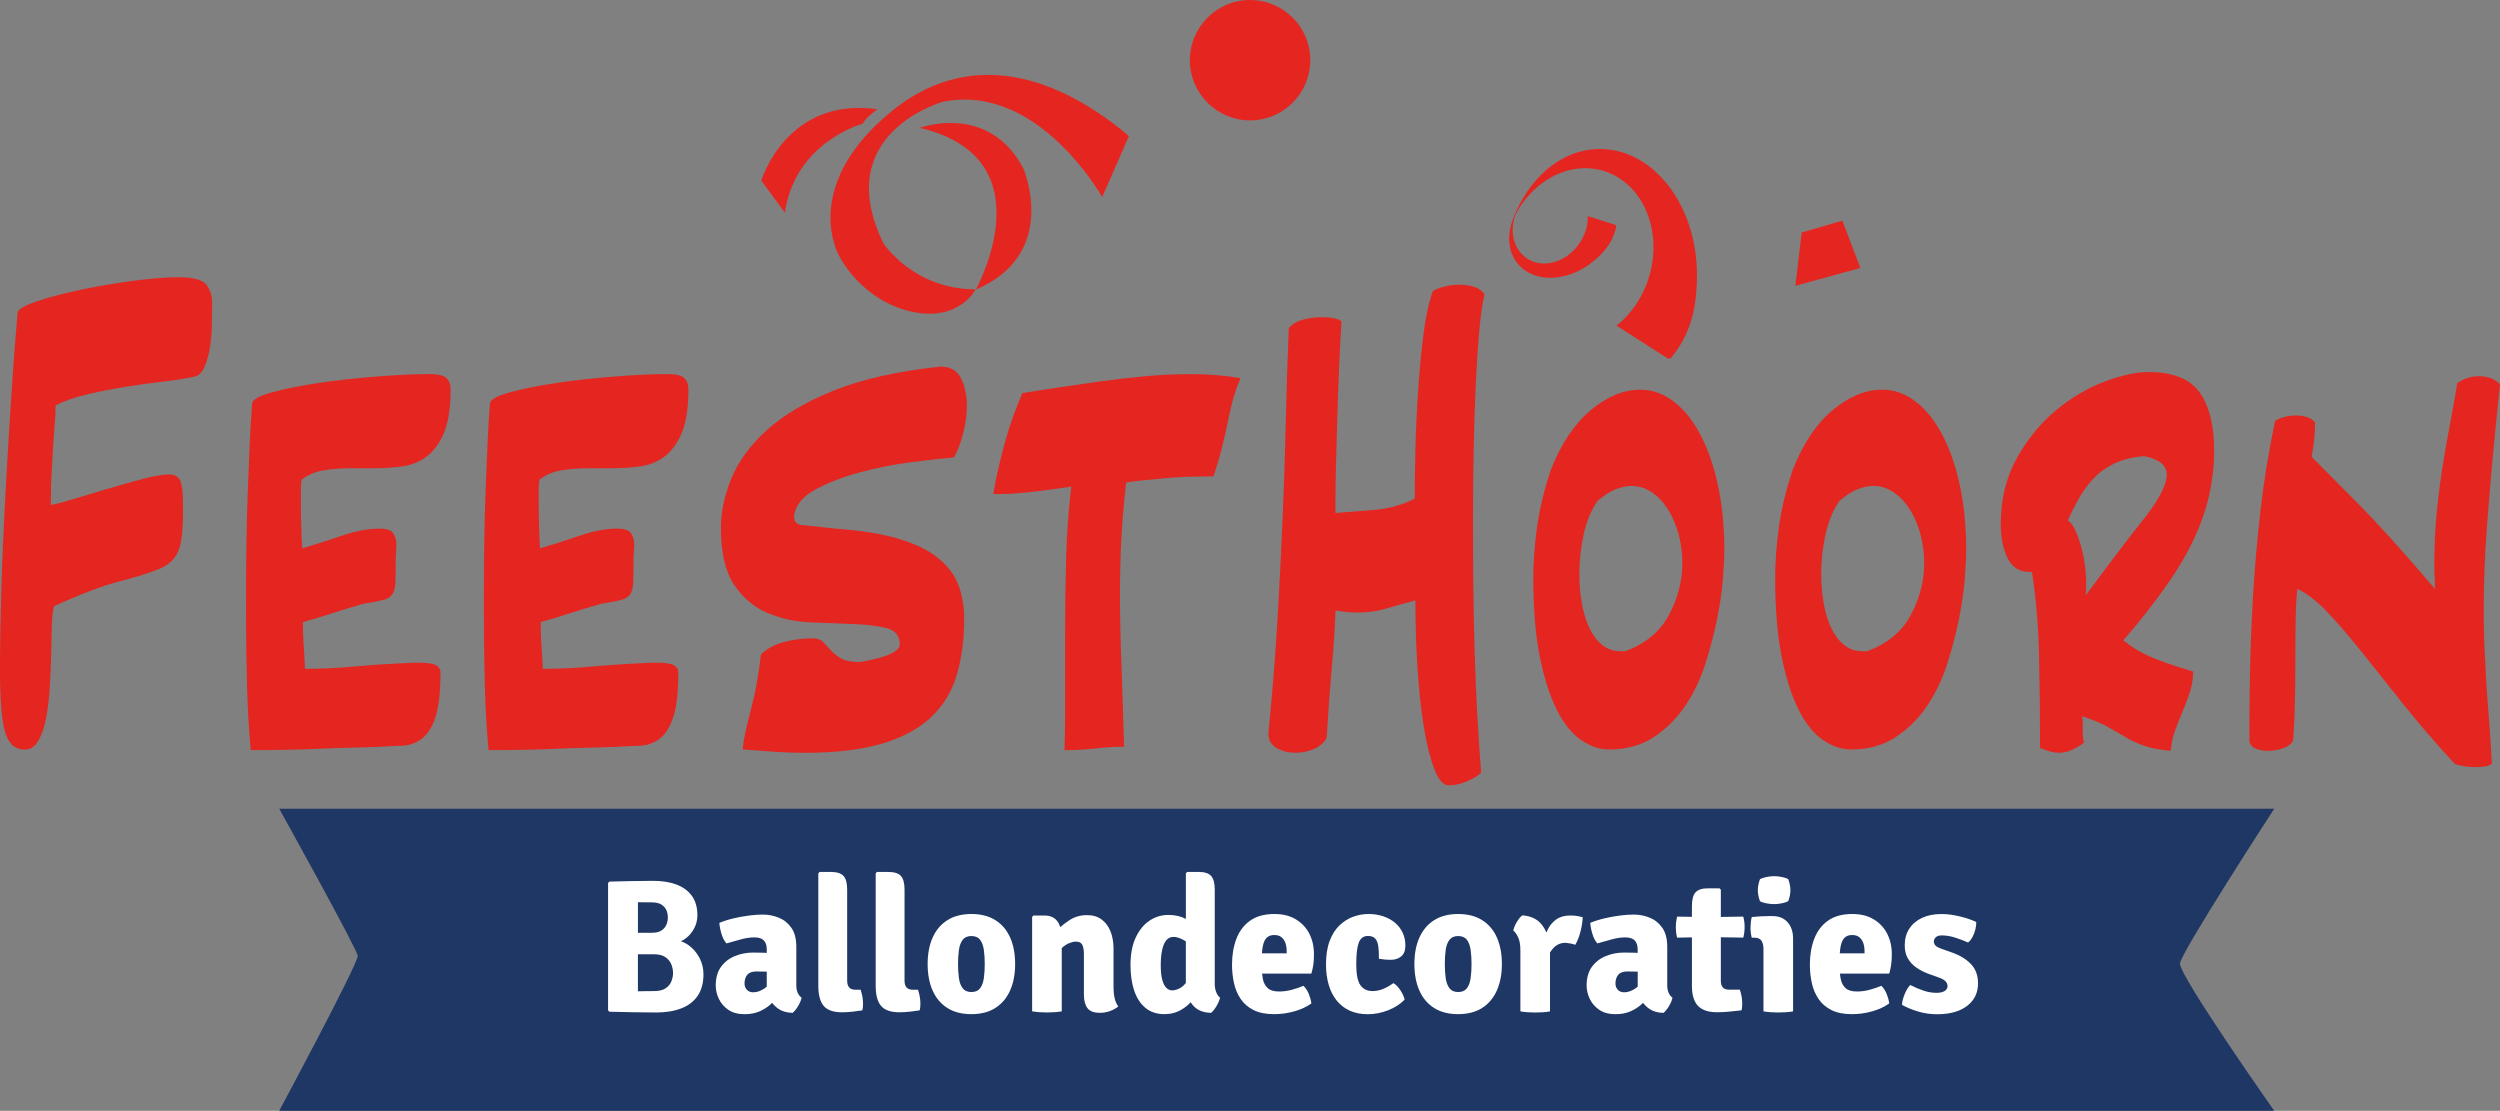
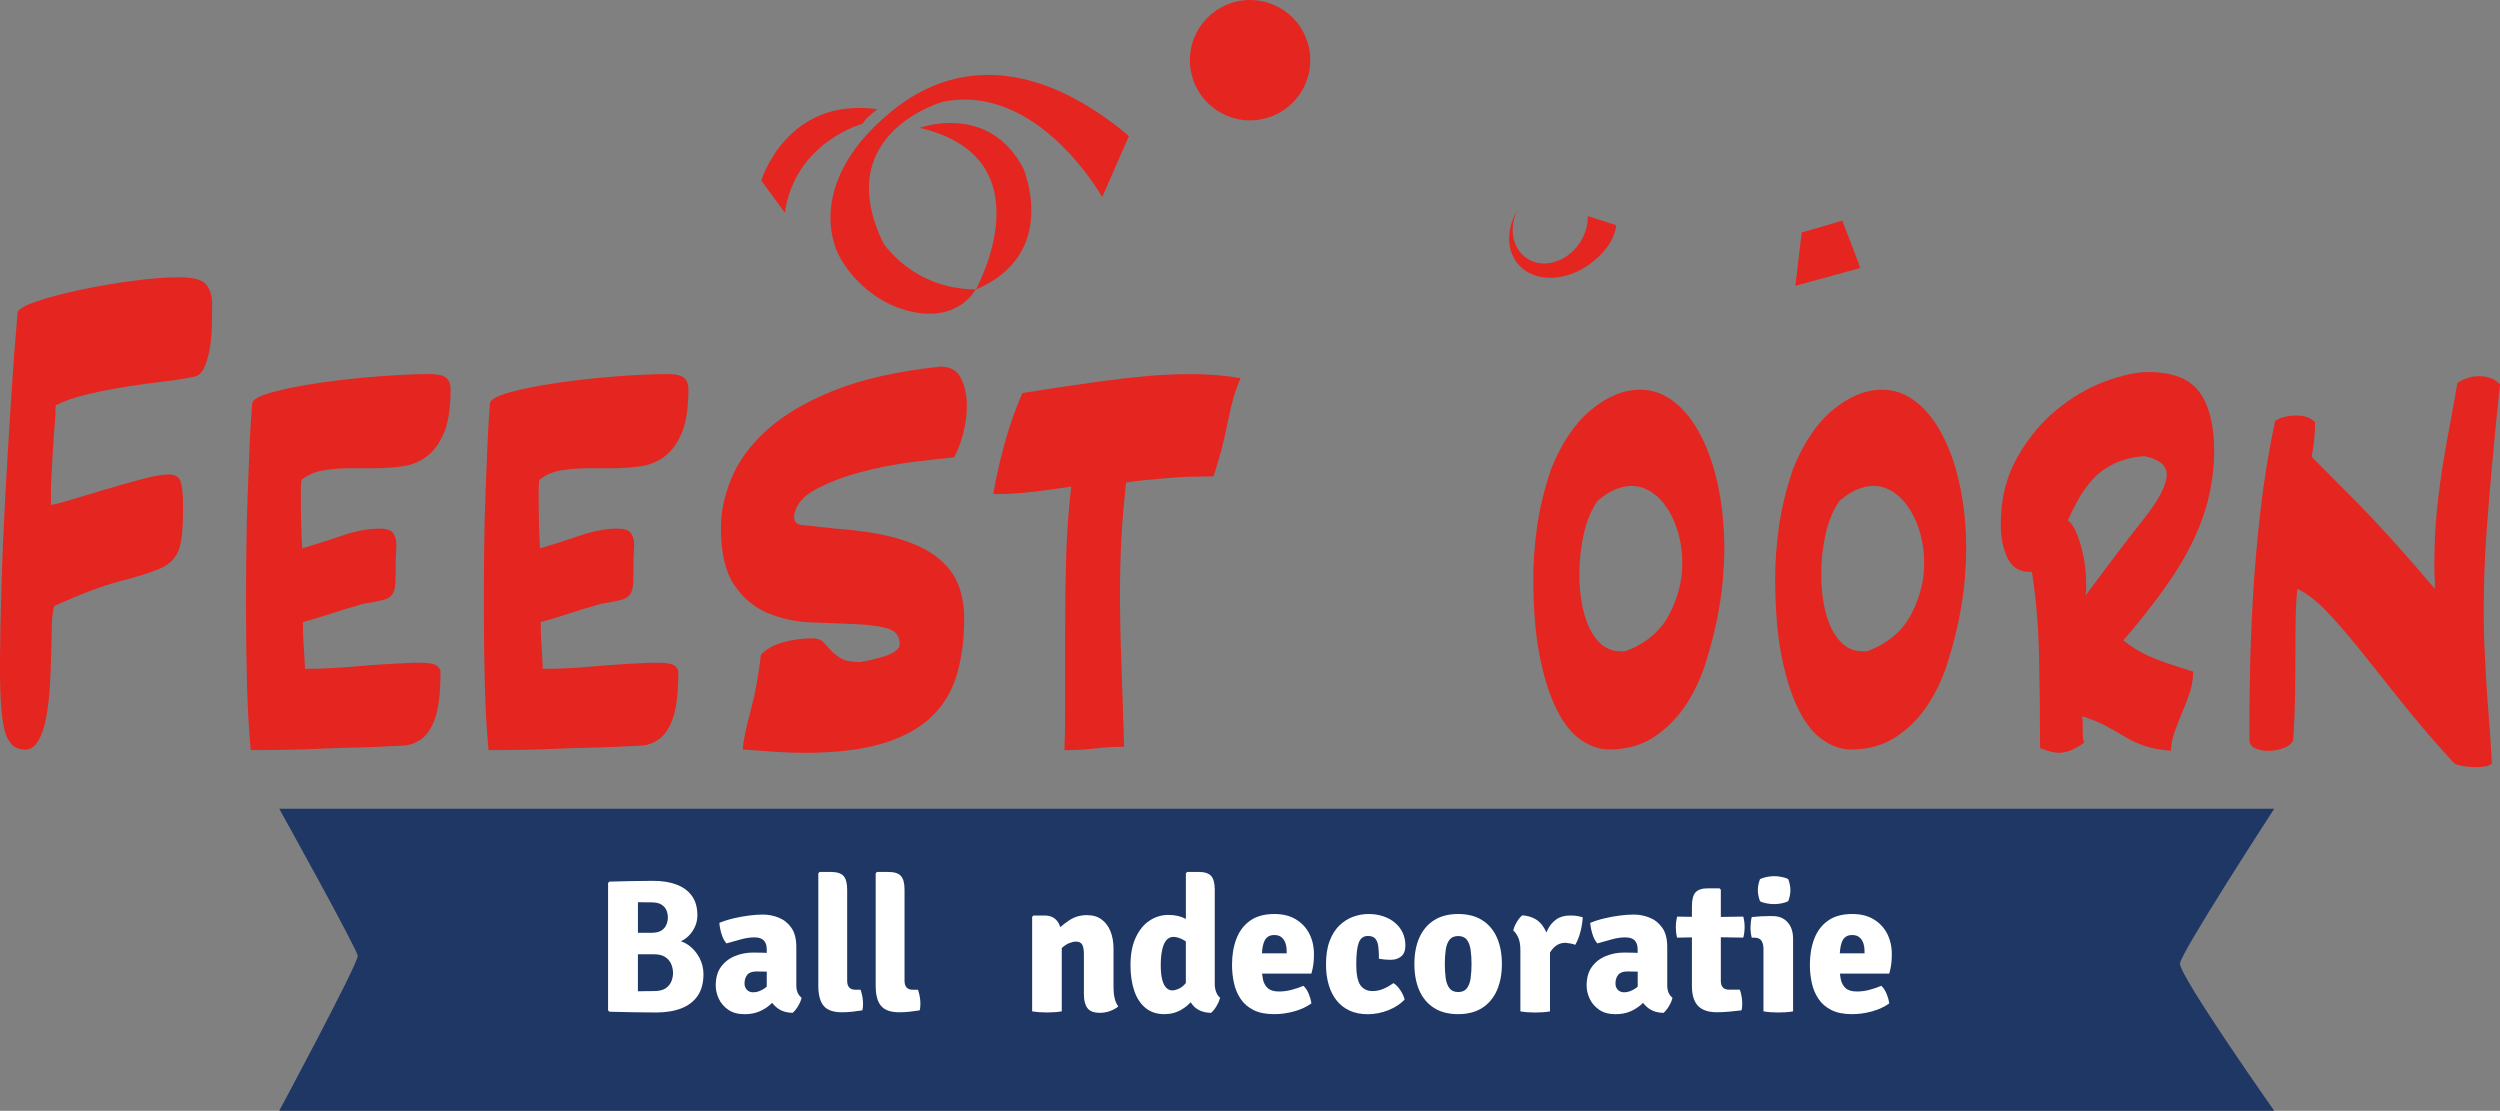
<svg xmlns="http://www.w3.org/2000/svg" width="839.74px" height="373.11px" viewBox="0 0 839.74 373.11" version="1.1">
  <rect x="0" y="0" width="839.74" height="373.11" fill="#808080" stroke="none" />
  <title>Feesthoorn logo kleur_rgb</title>
  <g id="Page-1" stroke="none" stroke-width="1" fill="none" fill-rule="evenodd">
    <g id="Feesthoorn-logo-kleur_rgb" transform="translate(0, 0)">
      <g id="Group" transform="translate(0, -0)" fill="#E52520" fill-rule="nonzero">
        <g transform="translate(0, 93.13)">
          <path d="M12.08,8.19 C16.02,6.82 20.84,5.54 26.53,4.32 C32.22,3.11 38.14,2.08 44.28,1.25 C50.42,0.42 55.7,0 60.1,0 C64.95,0 68.03,0.84 69.32,2.5 C70.61,4.17 71.25,6.29 71.25,8.87 C71.25,11.45 71.21,14.1 71.14,16.84 C71.06,19.57 70.8,22.15 70.34,24.58 C69.88,27.01 69.24,29.06 68.41,30.72 C67.57,32.39 66.4,33.3 64.88,33.45 C62.15,34.06 58.81,34.59 54.87,35.04 C50.92,35.5 46.79,36.06 42.47,36.75 C38.15,37.43 33.86,38.27 29.61,39.25 C25.36,40.24 21.72,41.49 18.69,43.01 C18.69,44.98 18.58,47.26 18.35,49.84 C18.12,52.42 17.93,55.11 17.78,57.92 C17.63,60.73 17.47,63.46 17.32,66.11 C17.17,68.77 17.09,71.23 17.09,73.51 L17.09,76.47 C18.3,76.32 20.65,75.71 24.15,74.65 C27.64,73.59 31.43,72.45 35.53,71.24 C39.63,70.03 43.64,68.89 47.59,67.83 C51.53,66.77 54.57,66.24 56.69,66.24 C58.81,66.24 60.14,67.04 60.67,68.63 C61.2,70.22 61.47,72.69 61.47,76.03 L61.47,79.22 C61.47,85.44 60.9,89.8 59.76,92.31 C58.62,94.81 56.5,96.71 53.39,98 C50.28,99.29 45.92,100.66 40.3,102.1 C34.69,103.54 27.33,106.31 18.22,110.41 C17.76,111.78 17.5,113.94 17.42,116.9 C17.34,119.86 17.27,123.12 17.19,126.69 C17.11,130.26 16.96,133.94 16.73,137.73 C16.5,141.52 16.08,144.98 15.48,148.08 C14.87,151.19 14,153.73 12.86,155.7 C11.72,157.67 10.24,158.66 8.42,158.66 C5.08,158.66 2.84,156.69 1.71,152.74 C0.57,148.8 -5.68434189e-14,141.82 -5.68434189e-14,131.8 C-5.68434189e-14,124.06 0.15,115.04 0.46,104.72 C0.76,94.4 1.22,83.78 1.82,72.86 C2.42,61.94 3.07,51.16 3.75,40.54 C4.43,29.92 5.15,20.36 5.91,11.86 C6.09,10.77 8.13,9.55 12.08,8.19 Z" id="Path" />
          <path d="M101.06,71.23 C101.06,72.29 101.06,73.43 101.06,74.64 C101.06,77.22 101.1,79.99 101.17,82.95 C101.24,85.91 101.36,88.6 101.51,91.03 C105.76,89.82 110.19,88.41 114.82,86.82 C119.45,85.23 123.66,84.43 127.45,84.43 C129.88,84.43 131.43,84.96 132.12,86.02 C132.8,87.08 133.14,88.37 133.14,89.89 C133.14,90.65 133.1,91.48 133.03,92.39 C132.95,93.3 132.92,94.14 132.92,94.89 L132.92,95.57 C132.92,98.61 132.88,100.96 132.81,102.63 C132.73,104.3 132.39,105.59 131.79,106.5 C131.18,107.41 130.12,108.06 128.6,108.43 C127.08,108.81 124.88,109.23 122,109.68 C117.75,110.9 114.15,112 111.19,112.98 C108.23,113.97 105.08,114.91 101.75,115.82 C101.75,118.7 101.82,121.17 101.98,123.22 C102.13,125.27 102.28,128.04 102.44,131.53 C107.75,131.53 113.36,131.27 119.28,130.73 C125.2,130.2 131.72,129.78 138.85,129.48 L141.13,129.48 C143.86,129.48 145.68,129.79 146.59,130.39 C147.5,131 147.96,131.76 147.96,132.67 C147.96,139.35 147.39,144.39 146.25,147.8 C145.11,151.21 143.56,153.64 141.58,155.08 C139.61,156.52 137.41,157.28 134.98,157.36 C132.55,157.44 130.12,157.55 127.7,157.7 C123.91,157.85 120.34,157.97 117,158.04 C113.66,158.12 110.32,158.23 106.99,158.38 C103.65,158.53 100.16,158.65 96.52,158.72 C92.88,158.8 88.78,158.83 84.23,158.83 C83.62,152.61 83.21,145.37 82.98,137.1 C82.75,128.83 82.64,120.22 82.64,111.27 C82.64,104.6 82.68,97.96 82.75,91.36 C82.82,84.76 82.98,78.43 83.21,72.36 C83.44,66.29 83.67,60.72 83.89,55.63 C84.12,50.55 84.38,46.19 84.69,42.54 C84.69,41.17 86.89,39.89 91.29,38.67 C95.69,37.46 101,36.39 107.22,35.48 C113.44,34.57 119.96,33.85 126.79,33.32 C133.62,32.79 139.46,32.52 144.31,32.52 C147.19,32.52 149.09,32.98 150,33.88 C150.91,34.79 151.36,36.01 151.36,37.52 C151.36,43.74 150.64,48.6 149.2,52.09 C147.76,55.58 145.86,58.23 143.51,60.06 C141.16,61.88 138.46,63.02 135.43,63.47 C132.39,63.93 129.21,64.15 125.87,64.15 L117.9,64.15 C114.71,64.15 111.68,64.38 108.8,64.83 C105.92,65.29 103.41,66.35 101.29,68.02 C101.14,68.95 101.06,70.02 101.06,71.23 Z" id="Path" />
          <path d="M180.94,71.23 C180.94,72.29 180.94,73.43 180.94,74.64 C180.94,77.22 180.98,79.99 181.05,82.95 C181.12,85.91 181.24,88.6 181.39,91.03 C185.64,89.82 190.07,88.41 194.7,86.82 C199.33,85.23 203.54,84.43 207.33,84.43 C209.76,84.43 211.31,84.96 212,86.02 C212.68,87.08 213.02,88.37 213.02,89.89 C213.02,90.65 212.98,91.48 212.91,92.39 C212.83,93.3 212.8,94.14 212.8,94.89 L212.8,95.57 C212.8,98.61 212.76,100.96 212.69,102.63 C212.61,104.3 212.27,105.59 211.67,106.5 C211.06,107.41 210,108.06 208.48,108.43 C206.96,108.81 204.76,109.23 201.88,109.68 C197.63,110.9 194.03,112 191.07,112.98 C188.11,113.97 184.96,114.91 181.63,115.82 C181.63,118.7 181.7,121.17 181.86,123.22 C182.01,125.27 182.16,128.04 182.32,131.53 C187.63,131.53 193.24,131.27 199.16,130.73 C205.08,130.2 211.6,129.78 218.73,129.48 L221.01,129.48 C223.74,129.48 225.56,129.79 226.47,130.39 C227.38,131 227.84,131.76 227.84,132.67 C227.84,139.35 227.27,144.39 226.13,147.8 C224.99,151.21 223.44,153.64 221.46,155.08 C219.49,156.52 217.29,157.28 214.86,157.36 C212.43,157.44 210,157.55 207.58,157.7 C203.79,157.85 200.22,157.97 196.88,158.04 C193.54,158.12 190.2,158.23 186.87,158.38 C183.53,158.53 180.04,158.65 176.4,158.72 C172.76,158.8 168.66,158.83 164.11,158.83 C163.5,152.61 163.09,145.37 162.86,137.1 C162.63,128.83 162.52,120.22 162.52,111.27 C162.52,104.6 162.56,97.96 162.63,91.36 C162.7,84.76 162.86,78.43 163.09,72.36 C163.32,66.29 163.55,60.72 163.77,55.63 C164,50.55 164.26,46.19 164.57,42.54 C164.57,41.17 166.77,39.89 171.17,38.67 C175.57,37.46 180.88,36.39 187.1,35.48 C193.32,34.57 199.84,33.85 206.67,33.32 C213.5,32.79 219.34,32.52 224.19,32.52 C227.07,32.52 228.97,32.98 229.88,33.88 C230.79,34.79 231.24,36.01 231.24,37.52 C231.24,43.74 230.52,48.6 229.08,52.09 C227.64,55.58 225.74,58.23 223.39,60.06 C221.04,61.88 218.34,63.02 215.31,63.47 C212.27,63.93 209.09,64.15 205.75,64.15 L197.78,64.15 C194.59,64.15 191.56,64.38 188.68,64.83 C185.8,65.29 183.29,66.35 181.17,68.02 C181.02,68.95 180.94,70.02 180.94,71.23 Z" id="Path" />
          <path d="M306,62.12 C300.16,62.88 294.43,64.02 288.82,65.53 C283.21,67.05 278.27,68.94 274.03,71.22 C269.78,73.5 267.35,76.38 266.75,79.87 L266.75,80.55 C266.75,82.22 267.73,83.13 269.71,83.28 C271.68,83.43 275.25,83.81 280.41,84.42 C289.06,85.03 296.19,86.17 301.8,87.83 C307.41,89.5 311.85,91.66 315.11,94.32 C318.37,96.98 320.65,100.01 321.94,103.42 C323.23,106.83 323.87,110.59 323.87,114.68 C323.87,121.66 323.03,127.96 321.37,133.57 C319.7,139.19 316.82,143.93 312.72,147.79 C308.62,151.66 303.12,154.62 296.22,156.67 C289.31,158.72 280.63,159.74 270.16,159.74 C267.12,159.74 263.86,159.63 260.37,159.4 C256.88,159.17 253.24,158.91 249.45,158.6 C249.75,155.41 250.66,151.01 252.18,145.4 C253.69,139.79 254.83,133.57 255.59,126.74 C257.56,124.77 260.14,123.37 263.33,122.53 C266.52,121.7 269.62,121.28 272.66,121.28 C274.48,121.28 275.77,121.7 276.53,122.53 C277.29,123.37 278.12,124.28 279.03,125.26 C279.94,126.25 281.08,127.16 282.44,127.99 C283.81,128.83 285.93,129.24 288.81,129.24 C290.02,129.09 291.43,128.82 293.02,128.44 C294.61,128.06 296.09,127.64 297.46,127.19 C298.83,126.73 299.96,126.17 300.87,125.48 C301.78,124.8 302.23,124.08 302.23,123.32 C302.23,120.44 300.75,118.62 297.79,117.86 C294.83,117.1 291.11,116.65 286.64,116.49 C282.16,116.34 277.34,116.15 272.19,115.92 C267.03,115.69 262.21,114.63 257.74,112.73 C253.26,110.83 249.55,107.69 246.59,103.29 C243.63,98.89 242.15,92.52 242.15,84.17 C242.15,78.86 243.32,73.32 245.68,67.56 C248.03,61.8 252.01,56.37 257.63,51.29 C263.24,46.21 270.79,41.77 280.27,37.98 C289.75,34.19 301.62,31.53 315.89,30.01 C319.23,30.01 321.54,31.34 322.83,33.99 C324.12,36.65 324.76,39.72 324.76,43.21 C324.76,46.25 324.34,49.35 323.51,52.54 C322.67,55.73 321.65,58.38 320.44,60.51 C316.65,60.84 311.84,61.37 306,62.12 Z" id="Path" />
          <path d="M355.72,36.98 C360.27,36.3 365.01,35.61 369.94,34.93 C374.87,34.25 379.88,33.68 384.96,33.22 C390.04,32.76 395.01,32.54 399.87,32.54 C406.09,32.54 411.7,33 416.71,33.9 C415.04,37.54 413.6,42.47 412.39,48.69 C411.17,54.91 409.58,60.98 407.61,66.9 L405.56,66.9 C403.74,66.9 401.61,66.94 399.19,67.01 C396.76,67.09 394.3,67.24 391.79,67.47 C389.28,67.7 386.86,67.93 384.51,68.15 C382.16,68.38 380.07,68.64 378.25,68.95 C377.49,75.78 376.96,82.11 376.66,87.95 C376.35,93.79 376.2,99.9 376.2,106.27 C376.2,113.55 376.35,121.22 376.66,129.26 C376.96,137.3 377.26,146.78 377.57,157.71 L376.43,157.71 C374.15,157.71 371.31,157.9 367.9,158.28 C364.49,158.66 361.03,158.85 357.54,158.85 C357.69,154.75 357.77,150.81 357.77,147.02 C357.77,143.08 357.77,139.21 357.77,135.41 L357.77,119.71 C357.77,110.76 357.88,102.26 358.11,94.22 C358.34,86.18 358.91,78.21 359.82,70.32 C353.75,71.23 348.86,71.88 345.14,72.25 C341.42,72.63 338.27,72.82 335.7,72.82 L333.65,72.82 C334.41,68.12 335.62,62.66 337.29,56.43 C338.96,50.21 341.01,44.37 343.43,38.91 C347.07,38.31 351.17,37.66 355.72,36.98 Z" id="Path" />
-           <path d="M437.76,14.22 C439.81,13.69 441.89,13.42 444.02,13.42 C447.21,13.42 449.4,13.88 450.62,14.78 C450.32,19.33 450.05,24.26 449.82,29.57 C449.59,34.88 449.4,40.23 449.25,45.61 C449.1,51 448.95,56.27 448.8,61.43 C448.65,66.59 448.57,71.22 448.57,75.31 L448.57,79.18 C452.51,78.88 456.84,78.54 461.54,78.16 C466.24,77.78 470.79,76.53 475.2,74.41 C475.2,69.86 475.27,64.36 475.43,57.91 C475.58,51.46 475.89,44.86 476.34,38.11 C476.8,31.36 477.4,24.99 478.16,18.99 C478.92,13 479.98,8.18 481.35,4.54 C482.56,3.94 483.93,3.44 485.45,3.06 C486.96,2.68 488.56,2.49 490.23,2.49 C491.9,2.49 493.49,2.72 495.01,3.17 C496.52,3.63 497.74,4.46 498.65,5.67 C497.89,9.01 497.28,13.29 496.83,18.53 C496.38,23.76 495.99,29.68 495.69,36.28 C495.38,42.88 495.16,50.01 495.01,57.67 C494.86,65.33 494.78,73.26 494.78,81.45 C494.78,89.04 494.82,96.62 494.89,104.21 C494.97,111.8 495.12,119.27 495.35,126.63 C495.58,133.99 495.88,141.05 496.26,147.79 C496.64,154.54 497.06,160.72 497.51,166.34 C496.75,167.25 495.27,168.2 493.07,169.18 C490.87,170.16 488.71,170.66 486.59,170.66 C484.77,170.66 483.14,168.76 481.7,164.97 C480.26,161.18 479.08,156.36 478.17,150.52 C477.26,144.68 476.58,138.2 476.12,131.06 C475.66,123.93 475.44,116.95 475.44,110.12 L475.44,108.53 C471.49,109.59 468.12,110.54 465.31,111.37 C462.5,112.21 459.28,112.62 455.64,112.62 C453.67,112.62 451.32,112.39 448.59,111.94 C448.44,117.1 448.02,123.51 447.34,131.17 C446.66,138.83 446.09,146.68 445.63,154.72 C444.72,156.39 443.27,157.64 441.31,158.47 C439.34,159.3 437.29,159.72 435.17,159.72 C432.74,159.72 430.62,159.19 428.8,158.13 C426.98,157.07 426.07,155.48 426.07,153.35 L426.07,152.89 C427.44,139.09 428.46,126.26 429.14,114.43 C429.82,102.6 430.39,91.26 430.85,80.41 C431.31,69.56 431.65,59.02 431.88,48.78 C432.11,38.54 432.45,27.96 432.9,17.03 C434.08,15.7 435.72,14.75 437.76,14.22 Z" id="Path" />
          <path d="M534.37,44.6 C539.83,40.05 545.37,37.77 550.98,37.77 C555.08,37.77 558.87,39.13 562.36,41.87 C565.85,44.6 568.85,48.39 571.35,53.25 C573.85,58.11 575.79,63.8 577.15,70.32 C578.52,76.84 579.2,83.97 579.2,91.71 C579.2,93.84 579.05,96.94 578.74,101.04 C578.43,105.14 577.79,109.65 576.81,114.58 C575.82,119.51 574.49,124.59 572.83,129.83 C571.16,135.06 568.88,139.81 566,144.05 C563.12,148.3 559.59,151.79 555.42,154.52 C551.25,157.25 546.28,158.62 540.51,158.62 C537.32,158.62 534.17,157.56 531.07,155.43 C527.96,153.31 525.23,149.89 522.88,145.19 C520.53,140.49 518.63,134.53 517.19,127.32 C515.75,120.12 515.03,111.35 515.03,101.03 C515.03,95.72 515.45,90.03 516.28,83.96 C517.11,77.89 518.67,71.44 520.95,64.62 C524.43,55.83 528.91,49.15 534.37,44.6 Z M531.98,86.25 C530.99,90.65 530.5,95.13 530.5,99.68 C530.5,103.02 530.76,106.24 531.3,109.35 C531.83,112.46 532.67,115.23 533.8,117.66 C534.94,120.09 536.38,122.02 538.12,123.46 C539.86,124.9 541.95,125.62 544.38,125.62 L545.97,125.62 C552.8,123.04 557.69,118.95 560.65,113.33 C563.61,107.72 565.09,101.95 565.09,96.03 C565.09,92.69 564.67,89.47 563.84,86.36 C563,83.25 561.83,80.48 560.31,78.05 C558.79,75.62 556.97,73.69 554.85,72.25 C552.72,70.81 550.45,70.09 548.02,70.09 C546.35,70.09 544.57,70.47 542.67,71.23 C540.77,71.99 538.76,73.28 536.64,75.1 C534.52,78.13 532.97,81.85 531.98,86.25 Z" id="Shape" />
          <path d="M615.61,44.6 C621.07,40.05 626.61,37.77 632.22,37.77 C636.32,37.77 640.11,39.13 643.6,41.87 C647.09,44.6 650.09,48.39 652.59,53.25 C655.09,58.11 657.03,63.8 658.39,70.32 C659.76,76.84 660.44,83.97 660.44,91.71 C660.44,93.84 660.29,96.94 659.98,101.04 C659.67,105.14 659.03,109.65 658.05,114.58 C657.06,119.51 655.73,124.59 654.07,129.83 C652.4,135.06 650.12,139.81 647.24,144.05 C644.36,148.3 640.83,151.79 636.66,154.52 C632.49,157.25 627.52,158.62 621.75,158.62 C618.56,158.62 615.41,157.56 612.31,155.43 C609.2,153.31 606.47,149.89 604.12,145.19 C601.77,140.49 599.87,134.53 598.43,127.32 C596.99,120.12 596.27,111.35 596.27,101.03 C596.27,95.72 596.69,90.03 597.52,83.96 C598.35,77.89 599.91,71.44 602.19,64.62 C605.67,55.83 610.15,49.15 615.61,44.6 Z M613.22,86.25 C612.23,90.65 611.74,95.13 611.74,99.68 C611.74,103.02 612,106.24 612.54,109.35 C613.07,112.46 613.91,115.23 615.04,117.66 C616.18,120.09 617.62,122.02 619.36,123.46 C621.1,124.9 623.19,125.62 625.62,125.62 L627.21,125.62 C634.04,123.04 638.93,118.95 641.89,113.33 C644.85,107.72 646.33,101.95 646.33,96.03 C646.33,92.69 645.91,89.47 645.08,86.36 C644.24,83.25 643.07,80.48 641.55,78.05 C640.03,75.62 638.21,73.69 636.09,72.25 C633.96,70.81 631.69,70.09 629.26,70.09 C627.59,70.09 625.81,70.47 623.91,71.23 C622.01,71.99 620,73.28 617.88,75.1 C615.76,78.13 614.21,81.85 613.22,86.25 Z" id="Shape" />
          <path d="M681.84,98.99 C678.35,98.99 675.84,97.44 674.33,94.32 C672.82,91.21 672.05,87.46 672.05,83.05 C672.05,74.56 673.87,67.08 677.51,60.63 C681.15,54.18 685.55,48.83 690.71,44.59 C695.87,40.34 701.29,37.16 706.98,35.03 C712.67,32.91 717.56,31.84 721.66,31.84 C729.85,31.84 735.58,34.12 738.84,38.67 C742.1,43.22 743.73,49.75 743.73,58.24 C743.73,63.1 743.2,67.95 742.14,72.81 C741.08,77.67 739.37,82.64 737.02,87.72 C734.67,92.8 731.52,98.15 727.57,103.76 C723.62,109.37 718.84,115.45 713.23,121.97 C714.74,123.19 716.19,124.21 717.55,125.04 C718.92,125.88 720.47,126.67 722.22,127.43 C723.96,128.19 725.94,128.95 728.14,129.71 C730.34,130.47 733.18,131.38 736.67,132.44 C736.67,134.87 736.29,137.22 735.53,139.49 C734.77,141.77 733.94,143.97 733.03,146.09 C732.12,148.22 731.28,150.34 730.53,152.46 C729.77,154.59 729.31,156.78 729.16,159.06 C725.52,158.76 722.52,158.19 720.17,157.35 C717.81,156.52 715.69,155.53 713.8,154.39 C711.9,153.25 709.85,152.08 707.66,150.86 C705.46,149.65 702.69,148.51 699.35,147.45 C699.5,148.21 699.58,148.89 699.58,149.5 C699.58,149.96 699.58,150.49 699.58,151.09 L699.58,152.68 C699.58,154.35 699.73,155.56 700.04,156.32 C697,158.6 694.2,159.73 691.62,159.73 C689.95,159.73 687.83,159.2 685.25,158.14 C685.25,147.67 685.14,137.36 684.91,127.19 C684.68,117.03 683.89,107.62 682.52,98.97 L681.84,98.97 L681.84,98.99 Z M698.79,89.55 C700.08,93.87 700.72,98.39 700.72,103.09 C700.72,103.85 700.72,104.53 700.72,105.14 C700.72,105.6 700.64,106.2 700.49,106.96 C708.23,96.49 714.71,87.96 719.95,81.36 C725.18,74.76 727.8,69.72 727.8,66.23 C727.8,63.2 725.3,61.15 720.29,60.09 C716.34,60.4 712.97,61.23 710.16,62.59 C707.35,63.96 705,65.66 703.11,67.71 C701.21,69.76 699.58,72 698.22,74.42 C696.85,76.85 695.64,79.28 694.58,81.7 C696.1,82.61 697.5,85.23 698.79,89.55 Z" id="Shape" />
          <path d="M767.52,157.94 C765.77,158.7 763.91,159.08 761.94,159.08 C760.42,159.08 759.06,158.85 757.84,158.4 C756.62,157.94 755.87,157.11 755.56,155.9 L755.56,150.44 C755.56,145.43 755.64,139.14 755.79,131.55 C755.94,123.96 756.28,115.66 756.81,106.63 C757.34,97.6 758.18,88.12 759.31,78.18 C760.45,68.25 762.08,58.27 764.2,48.25 C766.17,47.04 768.52,46.43 771.25,46.43 C774.13,46.43 776.26,47.19 777.62,48.71 C777.62,50.23 777.54,51.94 777.39,53.83 C777.24,55.73 776.93,57.89 776.48,60.32 C779.51,63.36 784.63,68.51 791.84,75.8 C799.04,83.08 807.73,92.72 817.9,104.7 C817.9,103.33 817.86,102.01 817.79,100.72 C817.71,99.43 817.68,98.18 817.68,96.97 C817.68,90.14 817.98,83.81 818.59,77.97 C819.2,72.13 819.92,66.71 820.75,61.7 C821.58,56.69 822.42,52.03 823.25,47.7 C824.08,43.38 824.8,39.32 825.41,35.52 C827.68,34.01 830.11,33.24 832.69,33.24 C835.72,33.24 838.07,34.15 839.74,35.97 C838.68,45.98 837.81,54.82 837.12,62.48 C836.44,70.14 835.87,76.97 835.41,82.96 C834.95,88.96 834.65,94.3 834.5,99 C834.35,103.7 834.27,108.03 834.27,111.97 C834.27,116.07 834.34,119.94 834.5,123.58 C834.65,127.22 834.84,131.02 835.07,134.96 C835.3,138.91 835.6,143.15 835.98,147.7 C836.36,152.25 836.7,157.49 837,163.4 C836.39,163.86 835.63,164.16 834.73,164.31 C833.82,164.46 832.83,164.54 831.77,164.54 C828.73,164.54 826.31,164.16 824.49,163.4 C817.66,155.97 811.67,148.99 806.51,142.46 C801.35,135.94 796.72,130.13 792.63,125.05 C788.53,119.97 784.81,115.68 781.48,112.19 C778.14,108.7 774.88,106.2 771.69,104.68 C771.39,107.11 771.2,110.18 771.12,113.9 C771.04,117.62 771.01,121.75 771.01,126.3 C771.01,130.85 770.97,135.59 770.9,140.52 C770.82,145.45 770.63,150.27 770.33,154.97 C770.21,156.2 769.26,157.18 767.52,157.94 Z" id="Path" />
        </g>
        <g transform="translate(255.72, 0)">
          <g transform="translate(251.209, 50.05)" id="Path">
-             <path d="M30.491,2.84217094e-14 C17.511,2.84217094e-14 6.301,9.85 1.061,24.1 C6.851,11.23 19.621,3.85 31.441,7.28 C44.621,11.1 51.631,26.91 47.081,42.59 C45.051,49.61 41.041,55.41 36.051,59.34 L36.071,59.34 L53.241,70.34 L54.241,70.34 C60.561,62.63 63.071,54.39 63.071,42.26 C63.081,18.92 48.491,2.84217094e-14 30.491,2.84217094e-14 Z" />
            <path d="M35.671,25.49 L26.401,22.53 L26.391,22.53 C26.471,25.56 25.561,28.8 23.601,31.68 C19.221,38.13 11.281,40.37 5.861,36.69 C1.001,33.39 -0.179,26.45 2.791,20.4 C-0.849,26.67 -1.049,33.79 2.901,38.56 C8.381,45.17 19.781,44.77 28.351,37.66 C32.811,33.96 35.071,30.53 35.981,25.86 L35.671,25.49 Z" />
          </g>
          <g transform="translate(0, 25.159)" id="Path">
            <path d="M123.5,20.531 L114.5,41.031 C114.5,41.031 93,2.531 61,9.031 C61,9.031 23,19.531 41,56.531 C41,56.531 51,72.031 72,72.031 C72,72.031 66.5,83.031 50.5,79.531 C34.5,76.031 25.58,61.921 24.5,56.531 C24.33,55.701 16.06,34.621 44,12.031 C67.5,-6.969 95.5,-2.969 123.5,20.531 Z" />
            <path d="M72.04,72.121 C72.04,72.121 96.71,27.951 53.21,17.791 C53.21,17.791 76.38,9.171 88.04,31.461 C88.04,31.451 100.37,60.121 72.04,72.121 Z" />
            <path d="M39.01,11.531 C39.01,11.531 35.25,14.161 33.99,16.421 C33.99,16.421 11.41,22.441 7.9,46.281 L5.68434189e-14,35.491 C5.68434189e-14,35.491 8.4,7.271 39.01,11.531 Z" />
          </g>
          <polygon id="Path" points="349.45 78.11 347.34 96 369.18 90 363.12 74.11" />
          <circle id="Oval" cx="164.18" cy="20.22" r="20.22" />
        </g>
      </g>
      <path d="M93.79,271.65 L763.9,271.65 C763.9,271.65 732.24,320.38 732.24,323.68 C732.24,328.11 763.9,373.11 763.9,373.11 L93.79,373.11 C93.79,373.11 120.17,323.96 120.17,321.08 C120.17,319.16 93.79,271.65 93.79,271.65 Z" id="Path" fill="#1F3765" />
      <g id="Group" transform="translate(204.25, 292.88)" fill="#FFFFFF" fill-rule="nonzero">
        <path d="M27.06,24.62 C26.22,24.01 25.34,23.58 24.43,23.29 C25.02,23.03 25.58,22.71 26.12,22.3 C27.29,21.41 28.22,20.29 28.93,18.93 C29.64,17.57 30,16.12 30,14.57 C30,11.9 29.37,9.71 28.12,8 C26.87,6.29 25.13,5.03 22.9,4.21 C20.67,3.39 18.08,2.99 15.11,2.99 C12.86,2.99 10.49,3.02 8,3.07 C5.51,3.12 2.99,3.18 0.45,3.25 L5.68434189e-14,3.7 L5.68434189e-14,46.51 L0.45,46.95 C3.16,47.01 5.84,47.07 8.48,47.13 C11.12,47.18 13.67,47.21 16.13,47.21 C19.37,47.21 22.18,46.75 24.56,45.84 C26.93,44.93 28.77,43.52 30.08,41.63 C31.38,39.73 32.04,37.3 32.04,34.33 C32.04,32.36 31.58,30.52 30.67,28.81 C29.76,27.1 28.55,25.7 27.06,24.62 Z M12.51,10.2 C13.36,10.21 14.06,10.22 14.61,10.22 C16.03,10.22 17.14,10.47 17.93,10.97 C18.72,11.47 19.28,12.1 19.6,12.86 C19.92,13.62 20.08,14.43 20.08,15.28 C20.08,16.11 19.92,16.91 19.6,17.7 C19.28,18.48 18.73,19.14 17.95,19.66 C17.17,20.18 16.05,20.44 14.61,20.44 L10.03,20.44 L10.03,10.17 C10.83,10.17 11.66,10.19 12.51,10.2 Z M21.3,36.66 C20.95,37.6 20.31,38.4 19.39,39.05 C18.47,39.7 17.14,40.02 15.4,40.02 C14.72,40.02 13.92,40.02 12.98,40.04 C12.05,40.05 11.06,40.07 10.02,40.09 L10.02,27.65 L15.33,27.65 C17.03,27.65 18.35,27.98 19.29,28.64 C20.23,29.3 20.89,30.11 21.26,31.07 C21.63,32.04 21.82,32.98 21.82,33.92 C21.83,34.8 21.65,35.72 21.3,36.66 Z" id="Shape" />
        <path d="M63.66,40.52 C63.37,39.82 63.23,39.02 63.23,38.1 L63.23,25.16 C63.23,22.47 62.67,20.33 61.56,18.75 C60.45,17.17 59.03,16.04 57.31,15.35 C55.59,14.66 53.8,14.32 51.94,14.32 C50.58,14.32 49.04,14.43 47.31,14.65 C45.58,14.87 43.85,15.19 42.11,15.6 C40.37,16.01 38.79,16.52 37.37,17.11 C37.48,18.34 37.72,19.6 38.12,20.88 C38.51,22.16 39.06,23.21 39.76,24.01 C41.43,23.52 43.08,23.06 44.69,22.63 C46.3,22.19 47.79,21.98 49.14,21.98 C50.58,21.98 51.64,22.32 52.3,23 C52.97,23.68 53.3,24.68 53.3,26.02 L53.3,27.2 C52.99,27.18 52.69,27.15 52.36,27.14 C50.91,27.1 49.7,27.08 48.75,27.08 C46.57,27.08 44.51,27.47 42.6,28.26 C40.68,29.04 39.13,30.25 37.94,31.87 C36.75,33.49 36.16,35.59 36.16,38.15 C36.16,39.66 36.51,41.15 37.21,42.63 C37.91,44.11 38.98,45.34 40.41,46.32 C41.84,47.29 43.65,47.78 45.83,47.78 C47.74,47.78 49.4,47.47 50.82,46.86 C52.24,46.25 53.48,45.46 54.54,44.51 C54.74,44.33 54.92,44.15 55.11,43.96 C55.7,44.76 56.45,45.47 57.35,46.06 C58.57,46.87 60.11,47.29 61.98,47.33 C62.59,46.84 63.21,46.09 63.82,45.07 C64.43,44.05 64.83,43.11 65,42.24 C64.4,41.8 63.95,41.22 63.66,40.52 Z M48.76,40.43 C47.87,40.43 47.16,40.15 46.63,39.59 C46.1,39.03 45.83,38.32 45.83,37.47 C45.83,36.28 46.14,35.31 46.75,34.56 C47.36,33.81 48.38,33.43 49.8,33.43 C50.65,33.43 51.71,33.45 53,33.48 C53.1,33.48 53.2,33.49 53.3,33.49 L53.3,38.53 C53.08,38.71 52.86,38.9 52.63,39.06 C51.33,39.97 50.04,40.43 48.76,40.43 Z" id="Shape" />
        <path d="M84.83,39.57 L83.08,39.57 C81.24,39.57 80.31,38.56 80.31,36.55 L80.31,5.99 C80.31,3.78 79.9,2.24 79.09,1.35 C78.27,0.46 76.89,0.01 74.94,0.01 L71.06,0.01 L70.62,0.45 L70.62,38.3 C70.62,41.33 71.22,43.56 72.42,44.99 C73.62,46.42 75.66,47.14 78.54,47.14 C79.77,47.14 80.98,47.07 82.17,46.93 C83.36,46.79 84.43,46.65 85.38,46.5 C85.49,46.18 85.56,45.82 85.59,45.42 C85.62,45.02 85.64,44.64 85.64,44.27 C85.64,43.46 85.57,42.65 85.42,41.84 C85.25,41.03 85.06,40.27 84.83,39.57 Z" id="Path" />
        <path d="M104.1,39.57 L102.35,39.57 C100.51,39.57 99.58,38.56 99.58,36.55 L99.58,5.99 C99.58,3.78 99.17,2.24 98.36,1.35 C97.54,0.46 96.16,0.01 94.21,0.01 L90.33,0.01 L89.89,0.45 L89.89,38.3 C89.89,41.33 90.49,43.56 91.69,44.99 C92.89,46.42 94.93,47.14 97.81,47.14 C99.04,47.14 100.25,47.07 101.44,46.93 C102.63,46.79 103.7,46.65 104.65,46.5 C104.76,46.18 104.82,45.82 104.86,45.42 C104.9,45.02 104.91,44.64 104.91,44.27 C104.91,43.46 104.84,42.65 104.69,41.84 C104.53,41.03 104.34,40.27 104.1,39.57 Z" id="Path" />
-         <path d="M130.15,16.23 C127.97,14.83 125.26,14.13 122.04,14.13 C118.84,14.13 116.15,14.83 113.96,16.21 C111.78,17.6 110.13,19.55 109.01,22.06 C107.9,24.57 107.34,27.54 107.34,30.95 C107.34,34.32 107.89,37.27 108.99,39.79 C110.09,42.31 111.74,44.27 113.92,45.67 C116.1,47.07 118.81,47.77 122.03,47.77 C125.23,47.77 127.92,47.07 130.09,45.69 C132.26,44.3 133.91,42.35 135.04,39.82 C136.16,37.3 136.73,34.34 136.73,30.95 C136.73,27.56 136.18,24.6 135.08,22.09 C133.98,19.58 132.33,17.62 130.15,16.23 Z M126.22,35.69 C126.02,37.11 125.6,38.24 124.96,39.08 C124.32,39.92 123.35,40.34 122.03,40.34 C120.74,40.34 119.77,39.92 119.12,39.08 C118.47,38.24 118.05,37.11 117.85,35.69 C117.65,34.27 117.55,32.69 117.55,30.95 C117.55,29.19 117.65,27.6 117.85,26.18 C118.05,24.76 118.48,23.63 119.12,22.79 C119.77,21.95 120.74,21.53 122.03,21.53 C123.34,21.53 124.32,21.95 124.96,22.79 C125.6,23.63 126.01,24.76 126.22,26.18 C126.42,27.6 126.52,29.19 126.52,30.95 C126.52,32.69 126.42,34.27 126.22,35.69 Z" id="Shape" />
        <path d="M169.78,38.87 L169.78,25.83 C169.78,23.6 169.44,21.64 168.76,19.95 C168.08,18.25 167.08,16.92 165.77,15.96 C164.46,14.99 162.82,14.51 160.87,14.51 C158.62,14.51 156.62,15.09 154.88,16.26 C153.83,16.96 152.84,17.72 151.89,18.52 C151.65,17.8 151.35,17.15 150.94,16.6 C149.97,15.3 148.54,14.64 146.63,14.64 L142.88,14.64 L142.44,15.08 L142.44,46.82 C143.18,46.95 143.99,47.04 144.87,47.11 C145.75,47.17 146.6,47.2 147.43,47.2 C148.28,47.2 149.14,47.17 150.02,47.11 C150.9,47.05 151.69,46.95 152.39,46.82 L152.39,25.57 C153.21,24.82 154.03,24.27 154.85,23.93 C155.71,23.58 156.47,23.4 157.12,23.4 C158.18,23.4 158.9,23.75 159.27,24.43 C159.64,25.12 159.83,26.19 159.83,27.63 L159.83,41.15 C159.83,43.14 160.22,44.67 161.01,45.73 C161.79,46.79 163.18,47.32 165.18,47.32 C166.43,47.32 167.6,47.11 168.68,46.7 C169.76,46.29 170.66,45.78 171.38,45.19 C170.79,44.39 170.37,43.44 170.14,42.34 C169.89,41.26 169.78,40.1 169.78,38.87 Z" id="Path" />
        <path d="M204.27,40.4 C203.94,39.57 203.78,38.65 203.78,37.63 L203.78,5.98 C203.78,3.77 203.37,2.23 202.56,1.34 C201.74,0.45 200.36,0 198.41,0 L194.53,0 L194.08,0.44 L194.08,15.78 C192.38,14.88 190.43,14.44 188.23,14.44 C185.9,14.44 183.77,15.09 181.84,16.38 C179.91,17.67 178.37,19.58 177.21,22.09 C176.05,24.6 175.48,27.68 175.48,31.33 C175.48,34.53 175.89,37.37 176.72,39.85 C177.55,42.33 178.81,44.27 180.5,45.67 C182.2,47.07 184.33,47.77 186.89,47.77 C188.99,47.77 190.9,47.26 192.63,46.24 C193.8,45.55 194.82,44.72 195.7,43.77 C195.86,44.02 196.03,44.26 196.21,44.5 C197.63,46.34 199.74,47.29 202.54,47.33 C203.15,46.84 203.76,46.09 204.37,45.07 C204.97,44.05 205.37,43.11 205.56,42.24 C205.03,41.84 204.6,41.22 204.27,40.4 Z M191.83,39.17 C190.93,39.58 190.14,39.79 189.46,39.79 C188.74,39.79 188.09,39.5 187.5,38.92 C186.92,38.34 186.46,37.42 186.13,36.18 C185.8,34.94 185.64,33.34 185.64,31.39 C185.64,29.42 185.79,27.72 186.09,26.29 C186.39,24.86 186.85,23.76 187.47,22.98 C188.09,22.21 188.92,21.82 189.93,21.82 C190.97,21.82 192.12,22.19 193.4,22.92 C193.62,23.05 193.84,23.21 194.07,23.34 L194.07,37.31 C193.34,38.19 192.6,38.82 191.83,39.17 Z" id="Shape" />
        <path d="M231,15.91 C229.03,14.72 226.64,14.13 223.84,14.13 C220.47,14.13 217.73,14.88 215.63,16.39 C213.53,17.89 212,19.94 211.03,22.51 C210.06,25.09 209.58,27.98 209.58,31.18 C209.58,33.28 209.8,35.32 210.23,37.3 C210.66,39.28 211.41,41.06 212.47,42.64 C213.53,44.22 214.97,45.47 216.8,46.39 C218.62,47.31 220.93,47.77 223.73,47.77 C226,47.77 228.25,47.46 230.49,46.83 C232.73,46.21 234.65,45.31 236.26,44.14 C236.11,43.14 235.82,42.09 235.37,40.99 C234.93,39.89 234.33,38.98 233.59,38.25 C232.32,38.78 230.99,39.23 229.6,39.6 C228.21,39.97 226.8,40.16 225.35,40.16 C223.65,40.16 222.39,39.78 221.57,39.02 C220.74,38.26 220.2,37.25 219.95,36 C219.83,35.41 219.74,34.79 219.68,34.15 L236.24,34.15 C236.54,33.09 236.75,32.09 236.89,31.15 C237.03,30.21 237.1,29.02 237.1,27.6 C237.1,25.03 236.57,22.74 235.53,20.71 C234.48,18.7 232.97,17.09 231,15.91 Z M227.95,27.33 L219.63,27.33 C219.74,25.5 220.03,24.09 220.52,23.1 C221.15,21.83 222.23,21.19 223.78,21.19 C224.8,21.19 225.61,21.44 226.21,21.94 C226.81,22.44 227.25,23.1 227.53,23.91 C227.8,24.73 227.94,25.62 227.94,26.6 L227.94,27.33 L227.95,27.33 Z" id="Shape" />
        <path d="M255.23,21.5 C256.33,21.5 257.15,21.8 257.68,22.39 C258.21,22.98 258.56,23.85 258.71,24.98 C258.87,26.11 258.94,27.51 258.92,29.16 C259.53,29.27 260.15,29.35 260.76,29.41 C261.38,29.47 262.11,29.51 262.95,29.51 C264.35,29.51 265.51,29.12 266.43,28.35 C267.35,27.58 267.81,26.35 267.81,24.68 C267.81,23.11 267.5,21.68 266.89,20.39 C266.28,19.1 265.41,17.98 264.3,17.05 C263.19,16.12 261.87,15.4 260.36,14.89 C258.84,14.38 257.2,14.13 255.41,14.13 C253.67,14.13 251.96,14.44 250.27,15.05 C248.58,15.66 247.05,16.64 245.67,17.96 C244.29,19.28 243.19,21.02 242.38,23.18 C241.56,25.33 241.15,27.95 241.15,31.02 C241.15,33.56 241.45,35.86 242.06,37.92 C242.66,39.98 243.56,41.74 244.75,43.22 C245.94,44.69 247.4,45.82 249.14,46.61 C250.88,47.39 252.89,47.79 255.18,47.79 C257.53,47.79 259.83,47.34 262.07,46.45 C264.31,45.56 266.13,44.37 267.56,42.89 C267.35,41.92 266.87,40.87 266.13,39.74 C265.39,38.62 264.61,37.82 263.81,37.35 C262.81,38.07 261.71,38.7 260.5,39.23 C259.29,39.76 258.06,40.02 256.81,40.02 C255.01,40.02 253.64,39.36 252.71,38.05 C251.78,36.74 251.31,34.39 251.31,31.02 C251.31,27.69 251.59,25.27 252.15,23.77 C252.73,22.26 253.75,21.5 255.23,21.5 Z" id="Path" />
        <path d="M293.65,16.23 C291.47,14.83 288.76,14.13 285.54,14.13 C282.34,14.13 279.64,14.83 277.46,16.21 C275.28,17.6 273.63,19.55 272.51,22.06 C271.39,24.57 270.84,27.54 270.84,30.95 C270.84,34.32 271.39,37.27 272.49,39.79 C273.59,42.31 275.23,44.27 277.42,45.67 C279.6,47.07 282.31,47.77 285.53,47.77 C288.73,47.77 291.42,47.07 293.59,45.69 C295.76,44.3 297.41,42.35 298.54,39.82 C299.66,37.3 300.23,34.34 300.23,30.95 C300.23,27.56 299.68,24.6 298.58,22.09 C297.48,19.58 295.84,17.62 293.65,16.23 Z M289.73,35.69 C289.53,37.11 289.11,38.24 288.47,39.08 C287.83,39.92 286.86,40.34 285.54,40.34 C284.25,40.34 283.28,39.92 282.63,39.08 C281.98,38.24 281.56,37.11 281.36,35.69 C281.16,34.27 281.06,32.69 281.06,30.95 C281.06,29.19 281.16,27.6 281.36,26.18 C281.56,24.76 281.98,23.63 282.63,22.79 C283.28,21.95 284.25,21.53 285.54,21.53 C286.85,21.53 287.83,21.95 288.47,22.79 C289.11,23.63 289.52,24.76 289.73,26.18 C289.93,27.6 290.03,29.19 290.03,30.95 C290.03,32.69 289.93,34.27 289.73,35.69 Z" id="Shape" />
        <path d="M323.14,14.64 C321.27,14.64 319.73,15.07 318.51,15.93 C317.29,16.79 316.33,17.93 315.63,19.35 C315.47,19.68 315.32,20.01 315.18,20.35 C314.79,19.42 314.31,18.59 313.74,17.84 C312.24,15.88 310.02,14.79 307.08,14.58 C306.47,15.05 305.85,15.79 305.24,16.82 C304.63,17.85 304.23,18.81 304.06,19.7 C304.57,20.06 305.09,20.78 305.63,21.85 C306.17,22.92 306.44,24.4 306.44,26.29 L306.44,46.84 C307.18,46.97 307.99,47.06 308.87,47.13 C309.75,47.19 310.6,47.22 311.43,47.22 C312.3,47.22 313.17,47.19 314.04,47.13 C314.91,47.07 315.69,46.97 316.39,46.84 L316.39,27.06 C316.74,26.53 317.09,26.03 317.47,25.62 C318.02,25.03 318.64,24.58 319.31,24.27 C319.99,23.96 320.75,23.81 321.6,23.81 C322.15,23.87 322.7,23.95 323.24,24.03 C323.78,24.12 324.33,24.26 324.88,24.48 C325.68,23.08 326.3,21.47 326.72,19.66 C327.14,17.85 327.36,16.36 327.36,15.19 C326.72,15.02 326.1,14.89 325.5,14.79 C324.9,14.68 324.11,14.64 323.14,14.64 Z" id="Path" />
        <path d="M356.2,40.52 C355.91,39.82 355.77,39.02 355.77,38.1 L355.77,25.16 C355.77,22.47 355.21,20.33 354.1,18.75 C352.99,17.17 351.57,16.04 349.85,15.35 C348.13,14.66 346.34,14.32 344.47,14.32 C343.11,14.32 341.57,14.43 339.84,14.65 C338.11,14.87 336.38,15.19 334.64,15.6 C332.9,16.01 331.32,16.52 329.9,17.11 C330.01,18.34 330.25,19.6 330.65,20.88 C331.04,22.16 331.59,23.21 332.29,24.01 C333.96,23.52 335.61,23.06 337.22,22.63 C338.83,22.19 340.31,21.98 341.67,21.98 C343.11,21.98 344.17,22.32 344.83,23 C345.5,23.68 345.83,24.68 345.83,26.02 L345.83,27.2 C345.52,27.18 345.22,27.15 344.89,27.14 C343.44,27.1 342.23,27.08 341.28,27.08 C339.1,27.08 337.04,27.47 335.13,28.26 C333.21,29.04 331.66,30.25 330.47,31.87 C329.28,33.49 328.69,35.59 328.69,38.15 C328.69,39.66 329.04,41.15 329.74,42.63 C330.44,44.11 331.51,45.34 332.94,46.32 C334.37,47.29 336.18,47.78 338.36,47.78 C340.27,47.78 341.93,47.47 343.35,46.86 C344.77,46.25 346.01,45.46 347.07,44.51 C347.27,44.33 347.45,44.14 347.64,43.96 C348.23,44.76 348.98,45.47 349.88,46.07 C351.1,46.88 352.64,47.3 354.51,47.34 C355.12,46.85 355.74,46.1 356.35,45.08 C356.96,44.06 357.36,43.12 357.53,42.25 C356.93,41.8 356.48,41.22 356.2,40.52 Z M341.3,40.43 C340.41,40.43 339.7,40.15 339.17,39.59 C338.64,39.03 338.38,38.32 338.38,37.47 C338.38,36.28 338.69,35.31 339.3,34.56 C339.91,33.81 340.93,33.43 342.35,33.43 C343.2,33.43 344.26,33.45 345.55,33.48 C345.65,33.48 345.75,33.49 345.85,33.49 L345.85,38.53 C345.63,38.71 345.41,38.9 345.18,39.06 C343.86,39.97 342.57,40.43 341.3,40.43 Z" id="Shape" />
        <path d="M373.77,15.12 L373.77,5.95 L373.32,5.5 L369.44,5.5 C367.49,5.5 366.11,5.95 365.29,6.84 C364.47,7.73 364.06,9.28 364.06,11.48 L364.06,15.08 L359.07,15.01 C358.8,16.18 358.66,17.33 358.66,18.48 C358.66,19.75 358.8,20.95 359.07,22.07 L364.06,21.98 L364.06,38.29 C364.06,41.32 364.74,43.55 366.1,44.98 C367.46,46.41 369.58,47.13 372.46,47.13 C373.73,47.13 375.13,47.06 376.66,46.92 C378.19,46.78 379.53,46.64 380.7,46.49 C380.81,46.17 380.88,45.81 380.91,45.41 C380.94,45.01 380.96,44.63 380.96,44.26 C380.96,42.67 380.69,41.1 380.16,39.55 L376.6,39.55 C375.58,39.55 374.86,39.29 374.42,38.77 C373.98,38.25 373.77,37.51 373.77,36.56 L373.77,21.94 L381.31,22.06 C381.61,20.96 381.76,19.76 381.76,18.47 C381.76,17.28 381.61,16.13 381.31,15 L373.77,15.12 Z" id="Path" />
        <path d="M391.13,14.83 L389.76,14.83 C389.06,14.83 388.2,14.86 387.17,14.91 C386.14,14.96 385.14,15.04 384.16,15.15 C384.01,15.72 383.91,16.32 383.84,16.95 C383.78,17.58 383.74,18.16 383.74,18.72 C383.74,19.89 383.88,21.01 384.15,22.09 L385.1,22.09 C386.22,22.09 387,22.44 387.44,23.14 C387.87,23.84 388.09,24.72 388.09,25.78 L388.09,46.83 C388.83,46.96 389.64,47.05 390.52,47.12 C391.4,47.18 392.25,47.21 393.08,47.21 C393.93,47.21 394.79,47.18 395.67,47.12 C396.55,47.06 397.34,46.96 398.04,46.83 L398.04,22.44 C398.04,20.11 397.42,18.26 396.18,16.89 C394.96,15.51 393.27,14.83 391.13,14.83 Z" id="Path" />
        <path d="M386.93,9.83 C387.42,10.13 388.12,10.36 389.03,10.54 C389.94,10.72 390.82,10.81 391.67,10.81 C392.54,10.81 393.42,10.71 394.33,10.52 C395.23,10.33 395.93,10.1 396.41,9.82 C396.64,9.25 396.82,8.63 396.95,7.97 C397.08,7.31 397.14,6.7 397.14,6.13 C397.14,5.58 397.08,4.97 396.95,4.3 C396.82,3.63 396.64,3 396.41,2.41 C395.92,2.13 395.23,1.9 394.33,1.71 C393.43,1.52 392.54,1.42 391.67,1.42 C390.82,1.42 389.96,1.52 389.08,1.71 C388.2,1.9 387.48,2.13 386.93,2.41 C386.7,3 386.52,3.62 386.39,4.27 C386.26,4.92 386.2,5.54 386.2,6.13 C386.2,6.7 386.26,7.32 386.39,7.97 C386.52,8.65 386.7,9.26 386.93,9.83 Z" id="Path" />
        <path d="M425.1,15.91 C423.13,14.72 420.74,14.13 417.94,14.13 C414.57,14.13 411.83,14.88 409.73,16.39 C407.63,17.89 406.1,19.94 405.13,22.51 C404.16,25.09 403.68,27.98 403.68,31.18 C403.68,33.28 403.9,35.32 404.33,37.3 C404.76,39.28 405.51,41.06 406.57,42.64 C407.63,44.22 409.07,45.47 410.9,46.39 C412.72,47.31 415.03,47.77 417.83,47.77 C420.1,47.77 422.35,47.46 424.59,46.83 C426.83,46.21 428.75,45.31 430.36,44.14 C430.21,43.14 429.92,42.09 429.47,40.99 C429.03,39.89 428.43,38.98 427.69,38.25 C426.42,38.78 425.09,39.23 423.7,39.6 C422.31,39.97 420.9,40.16 419.45,40.16 C417.75,40.16 416.49,39.78 415.67,39.02 C414.84,38.26 414.3,37.25 414.05,36 C413.93,35.41 413.84,34.79 413.78,34.15 L430.34,34.15 C430.64,33.09 430.85,32.09 430.99,31.15 C431.13,30.21 431.2,29.02 431.2,27.6 C431.2,25.03 430.67,22.74 429.63,20.71 C428.58,18.7 427.07,17.09 425.1,15.91 Z M422.05,27.33 L413.73,27.33 C413.84,25.5 414.13,24.09 414.62,23.1 C415.25,21.83 416.33,21.19 417.88,21.19 C418.9,21.19 419.71,21.44 420.31,21.94 C420.91,22.44 421.35,23.1 421.63,23.91 C421.9,24.73 422.04,25.62 422.04,26.6 L422.04,27.33 L422.05,27.33 Z" id="Shape" />
-         <path d="M457.73,30.89 C456.12,29.26 454.11,28.02 451.69,27.17 L447.75,25.77 C446.9,25.47 446.29,25.13 445.9,24.75 C445.52,24.37 445.33,23.9 445.33,23.35 C445.33,22.8 445.55,22.32 446,21.92 C446.45,21.52 447.09,21.32 447.94,21.32 C449.44,21.32 450.97,21.57 452.52,22.07 C454.07,22.57 455.5,23.11 456.81,23.71 C457.34,23.31 457.82,22.71 458.26,21.93 C458.69,21.15 459.03,20.29 459.26,19.35 C459.49,18.42 459.59,17.57 459.55,16.81 C458.17,16.13 456.38,15.52 454.18,14.97 C451.97,14.42 449.86,14.14 447.85,14.14 C445.37,14.14 443.21,14.57 441.36,15.43 C439.51,16.29 438.08,17.5 437.07,19.07 C436.05,20.64 435.54,22.5 435.54,24.67 C435.54,26.37 435.89,27.82 436.59,29.04 C437.29,30.26 438.24,31.29 439.45,32.13 C440.66,32.97 442.01,33.66 443.49,34.21 L447.02,35.48 C448.06,35.84 448.8,36.26 449.25,36.74 C449.7,37.22 449.92,37.76 449.92,38.38 C449.92,39.02 449.61,39.55 448.98,39.97 C448.35,40.39 447.43,40.61 446.2,40.61 C444.72,40.61 443.23,40.35 441.73,39.83 C440.23,39.31 438.79,38.69 437.39,37.97 C436.67,38.73 436.04,39.77 435.5,41.09 C434.96,42.41 434.67,43.59 434.62,44.65 C436.13,45.5 437.9,46.23 439.95,46.86 C442,47.49 444.15,47.8 446.42,47.8 C450.72,47.8 454.09,46.86 456.52,44.98 C458.95,43.1 460.16,40.59 460.16,37.43 C460.15,34.69 459.34,32.52 457.73,30.89 Z" id="Path" />
      </g>
    </g>
  </g>
</svg>